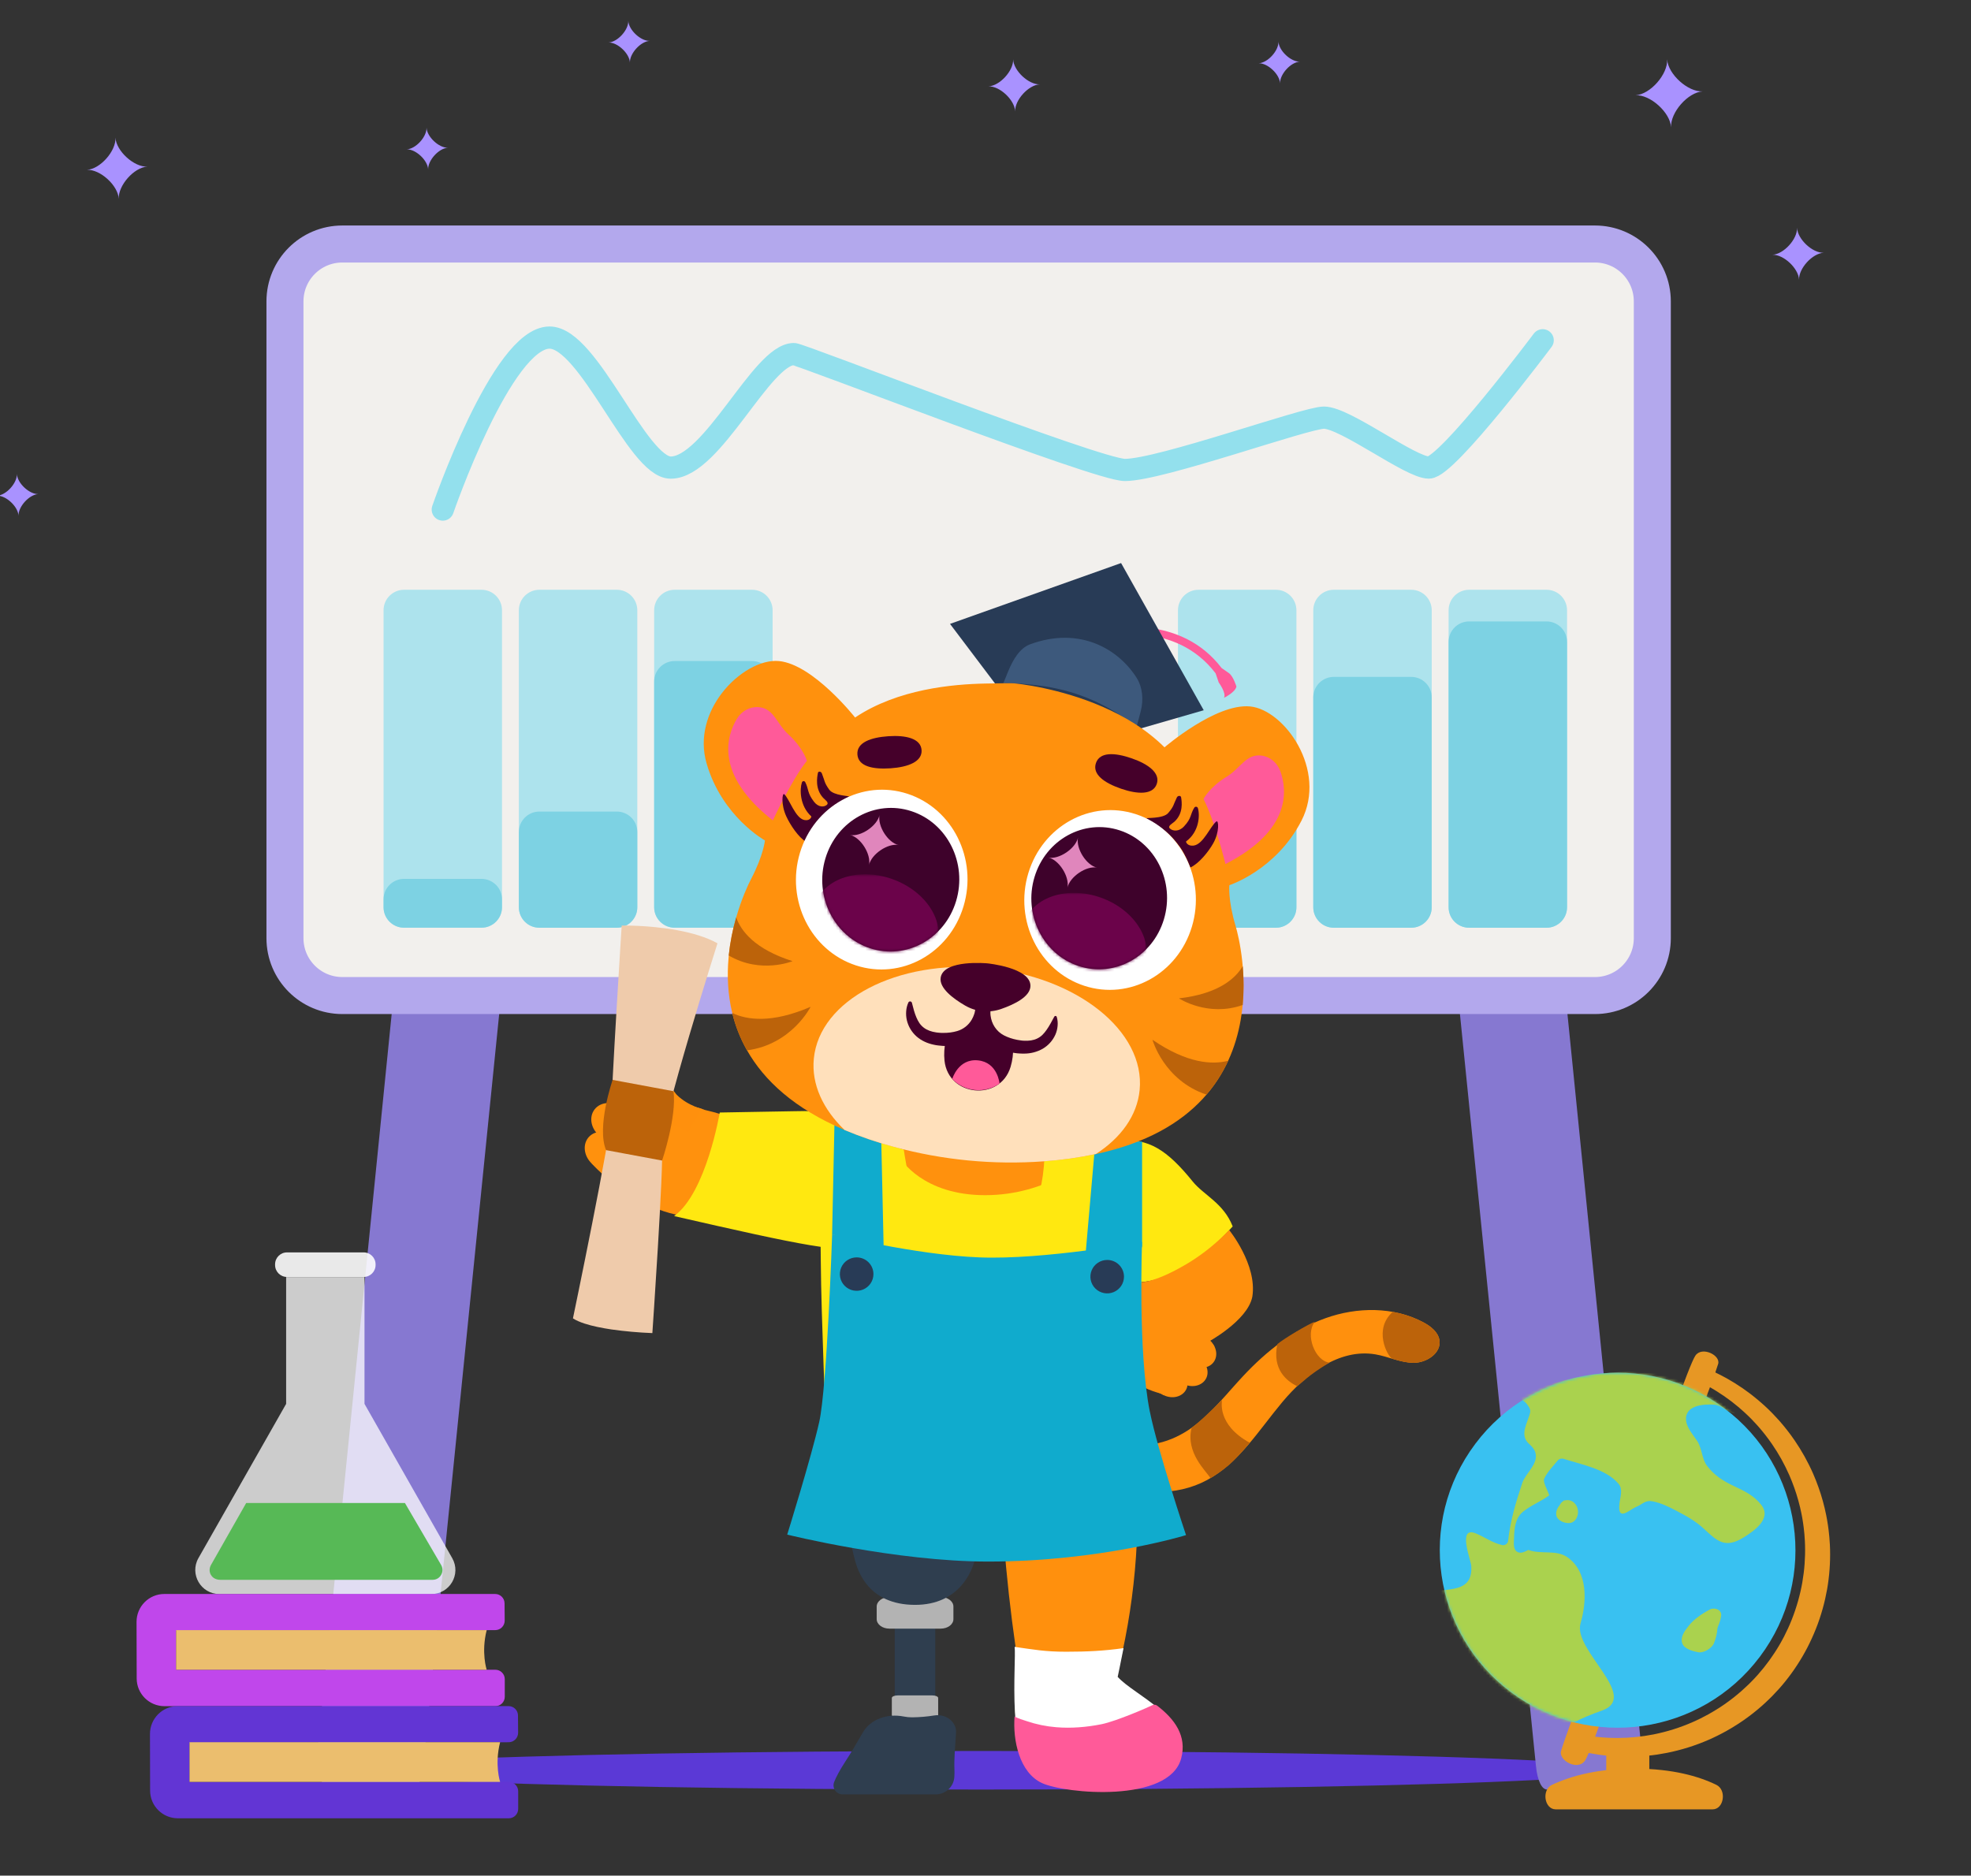
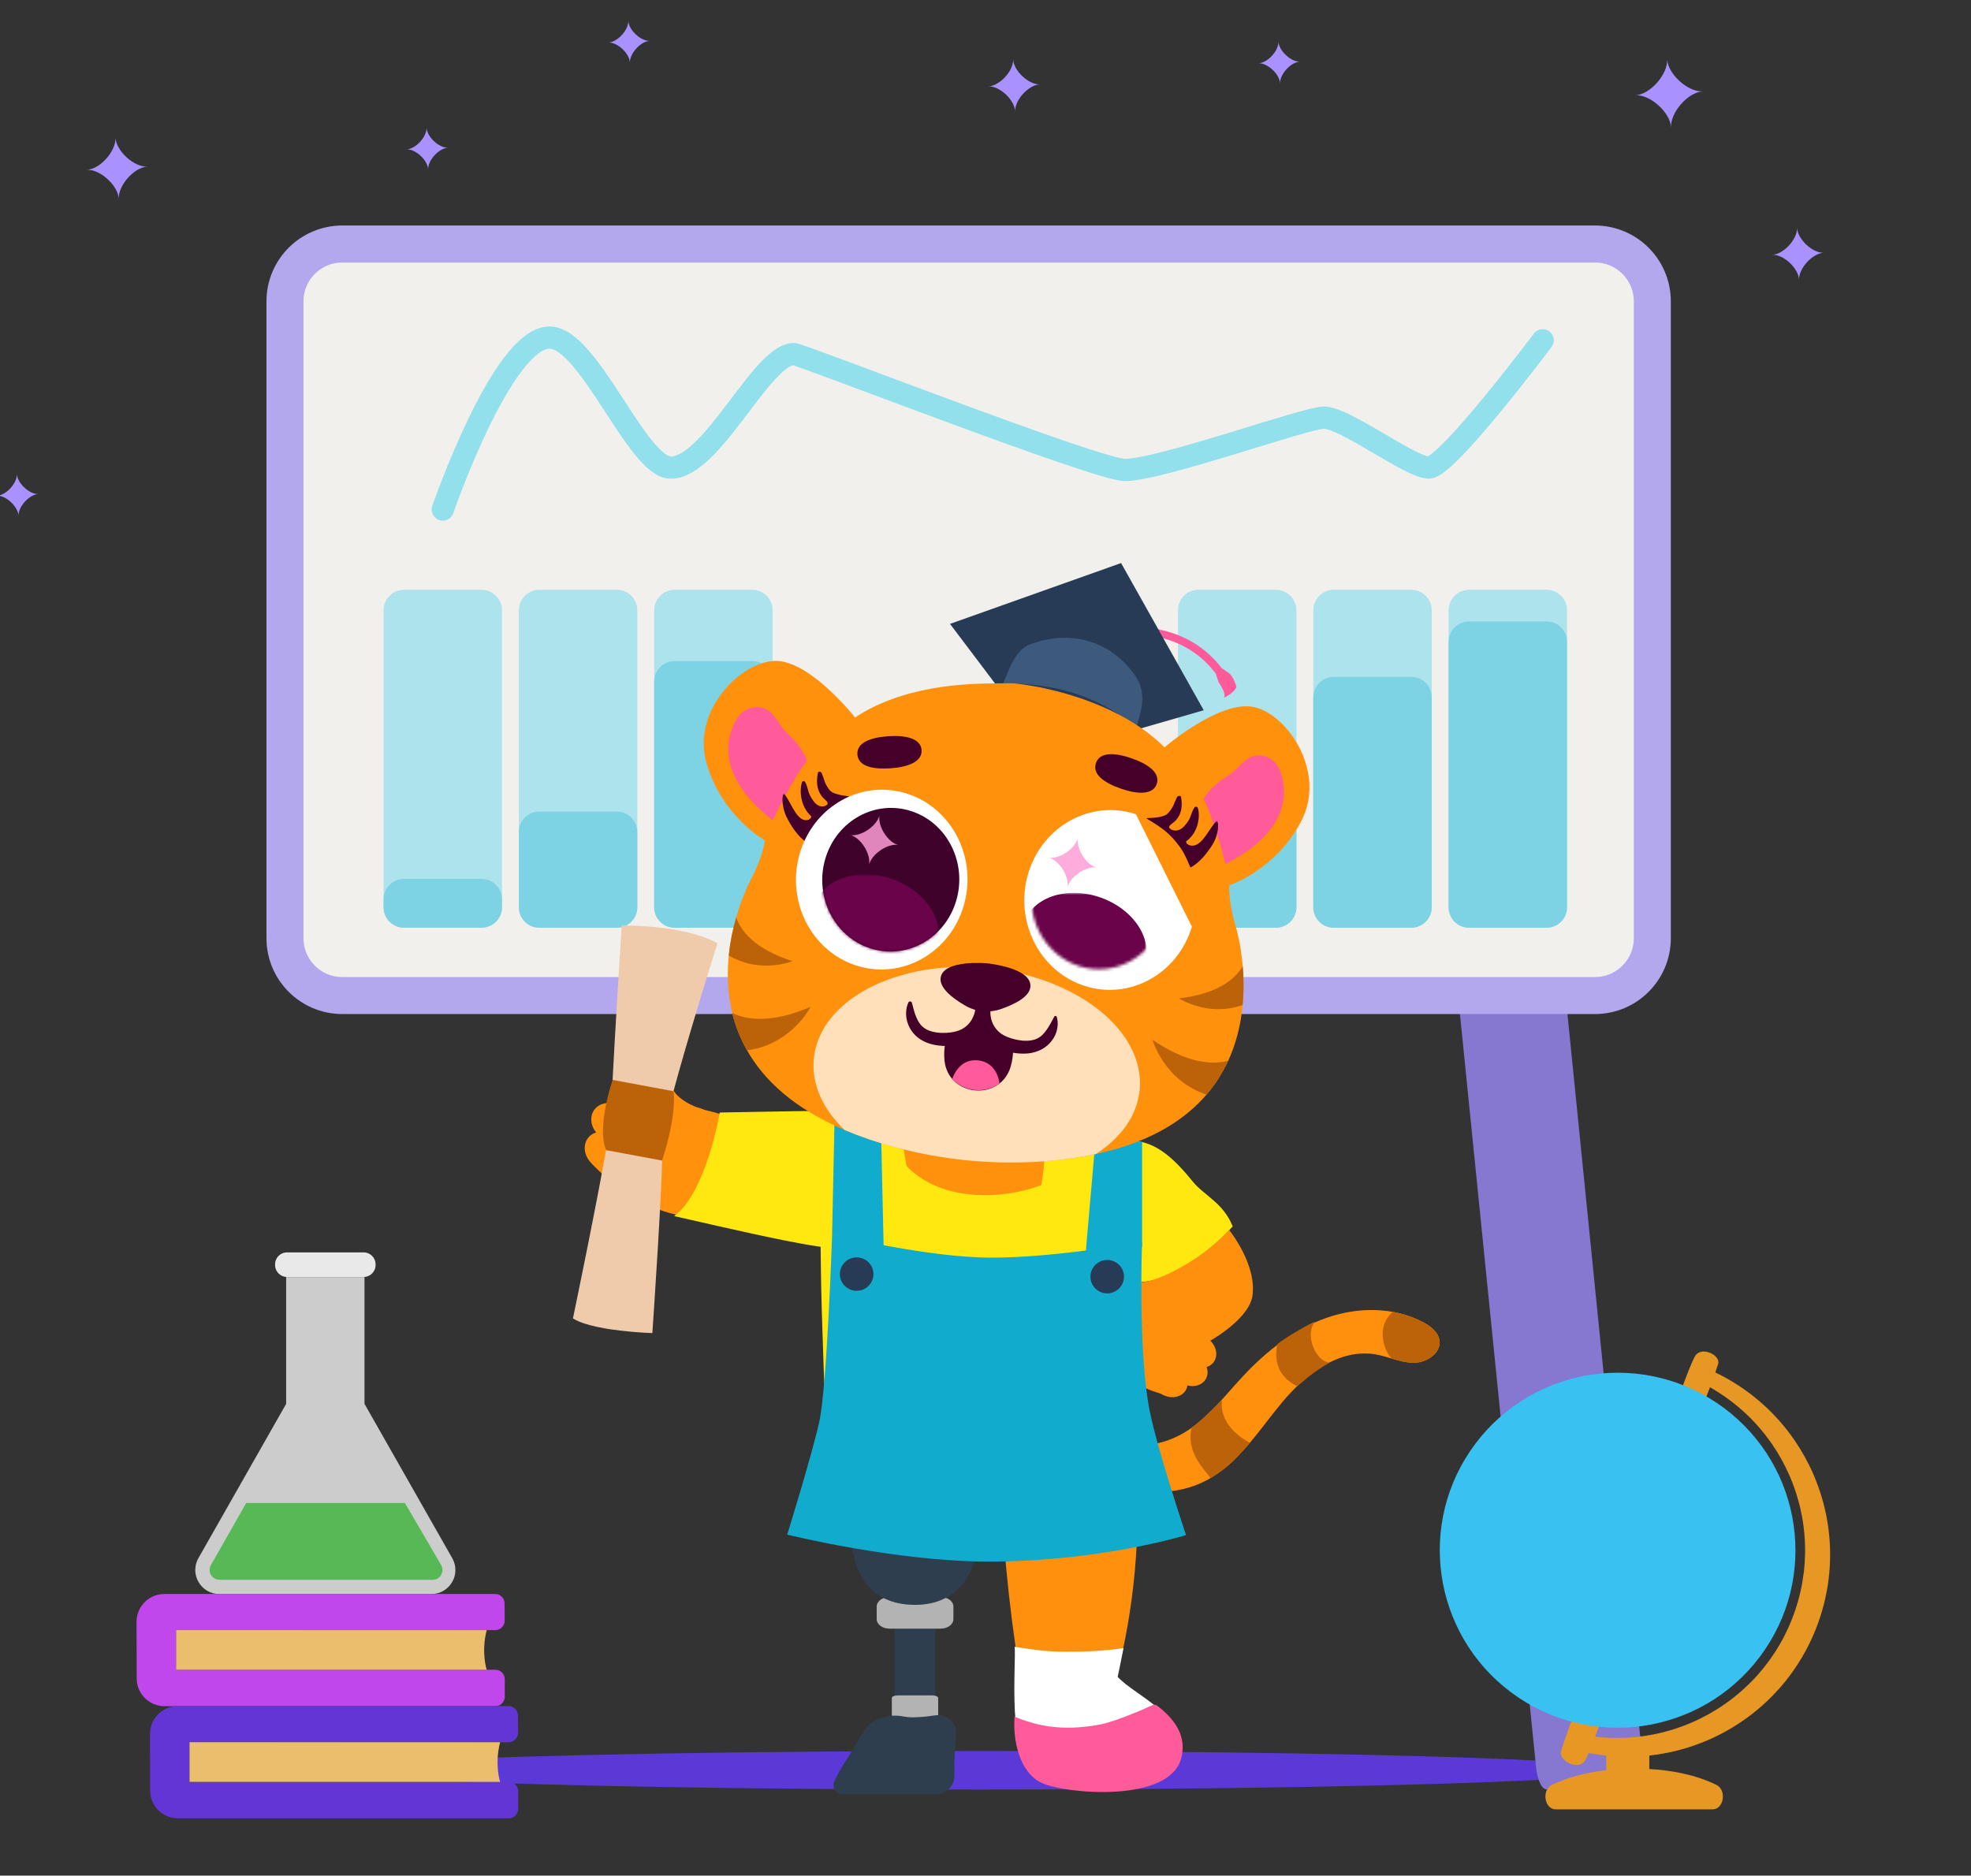
<svg xmlns="http://www.w3.org/2000/svg" width="664" height="632" viewBox="0 0 664 632" fill="none">
  <rect x="0" y="0" width="664" height="632" fill="#333333" stroke="none" />
  <g clip-path="url(#clip0_8558_52881)">
    <ellipse cx="330.5" cy="596.5" rx="216.5" ry="6.5" fill="#5B39D6" />
    <path fill-rule="evenodd" clip-rule="evenodd" d="M489.126 314.917C488.625 309.097 489.627 302.55 491.882 300.367C493.886 298.912 496.14 301.822 496.892 308.37L516.93 314.917C516.429 309.097 517.431 302.55 519.686 300.367C521.689 298.912 523.944 301.822 524.695 308.37L552.75 586.995C553 588.45 553 589.905 553 591.36C553 597.907 551.247 603 548.992 603H521.188C519.435 603 517.932 600.09 517.431 594.997L489.126 314.917Z" fill="#8678D1" />
-     <path fill-rule="evenodd" clip-rule="evenodd" d="M170.874 314.917C171.375 309.097 170.373 302.55 168.118 300.367C166.114 298.912 163.86 301.822 163.108 308.37L143.07 314.917C143.571 309.097 142.569 302.55 140.314 300.367C138.311 298.912 136.056 301.822 135.305 308.37L107.25 586.995C107 588.45 107 589.905 107 591.36C107 597.907 108.753 603 111.008 603H138.812C140.565 603 142.068 600.09 142.569 594.997L170.874 314.917Z" fill="#8678D1" />
    <path d="M537.312 82.219H115.328C104.654 82.219 96 90.872 96 101.547V316.128C96 326.803 104.654 335.456 115.328 335.456H537.312C547.987 335.456 556.64 326.803 556.64 316.128V101.547C556.64 90.872 547.987 82.219 537.312 82.219Z" fill="#F2F0ED" stroke="#B3A8ED" stroke-width="12.47" stroke-miterlimit="10" />
    <path d="M521.005 198.727H494.92C491.104 198.727 488.011 201.82 488.011 205.635V305.697C488.011 309.513 491.104 312.606 494.92 312.606H521.005C524.821 312.606 527.914 309.513 527.914 305.697V205.635C527.914 201.82 524.821 198.727 521.005 198.727Z" fill="#ADE3ED" />
    <path d="M475.417 198.727H449.332C445.516 198.727 442.423 201.82 442.423 205.635V305.697C442.423 309.513 445.516 312.606 449.332 312.606H475.417C479.233 312.606 482.326 309.513 482.326 305.697V205.635C482.326 201.82 479.233 198.727 475.417 198.727Z" fill="#ADE3ED" />
    <path d="M429.834 198.727H403.749C399.933 198.727 396.84 201.82 396.84 205.635V305.697C396.84 309.513 399.933 312.606 403.749 312.606H429.834C433.65 312.606 436.743 309.513 436.743 305.697V205.635C436.743 201.82 433.65 198.727 429.834 198.727Z" fill="#ADE3ED" />
    <path d="M521.005 209.395H494.92C491.104 209.395 488.011 212.488 488.011 216.303V305.698C488.011 309.514 491.104 312.607 494.92 312.607H521.005C524.821 312.607 527.914 309.514 527.914 305.698V216.303C527.914 212.488 524.821 209.395 521.005 209.395Z" fill="#7DD2E3" />
    <path d="M475.417 228.082H449.332C445.516 228.082 442.423 231.175 442.423 234.991V305.698C442.423 309.514 445.516 312.607 449.332 312.607H475.417C479.233 312.607 482.326 309.514 482.326 305.698V234.991C482.326 231.175 479.233 228.082 475.417 228.082Z" fill="#7DD2E3" />
    <path d="M429.834 270.783H403.749C399.933 270.783 396.84 273.876 396.84 277.692V305.699C396.84 309.514 399.933 312.607 403.749 312.607H429.834C433.65 312.607 436.743 309.514 436.743 305.699V277.692C436.743 273.876 433.65 270.783 429.834 270.783Z" fill="#7DD2E3" />
    <path d="M253.373 198.727H227.288C223.472 198.727 220.379 201.82 220.379 205.635V305.697C220.379 309.513 223.472 312.606 227.288 312.606H253.373C257.189 312.606 260.282 309.513 260.282 305.697V205.635C260.282 201.82 257.189 198.727 253.373 198.727Z" fill="#ADE3ED" />
    <path d="M207.79 198.727H181.705C177.889 198.727 174.796 201.82 174.796 205.635V305.697C174.796 309.513 177.889 312.606 181.705 312.606H207.79C211.606 312.606 214.699 309.513 214.699 305.697V205.635C214.699 201.82 211.606 198.727 207.79 198.727Z" fill="#ADE3ED" />
    <path d="M162.207 198.727H136.122C132.306 198.727 129.213 201.82 129.213 205.635V305.697C129.213 309.513 132.306 312.606 136.122 312.606H162.207C166.023 312.606 169.116 309.513 169.116 305.697V205.635C169.116 201.82 166.023 198.727 162.207 198.727Z" fill="#ADE3ED" />
    <path d="M253.373 222.74H227.288C223.472 222.74 220.379 225.833 220.379 229.649V305.681C220.379 309.497 223.472 312.59 227.288 312.59H253.373C257.189 312.59 260.282 309.497 260.282 305.681V229.649C260.282 225.833 257.189 222.74 253.373 222.74Z" fill="#7DD2E3" />
    <path d="M207.79 273.461H181.705C177.889 273.461 174.796 276.554 174.796 280.37V305.697C174.796 309.513 177.889 312.606 181.705 312.606H207.79C211.606 312.606 214.699 309.513 214.699 305.697V280.37C214.699 276.554 211.606 273.461 207.79 273.461Z" fill="#7DD2E3" />
    <path d="M162.207 296.143H136.122C132.306 296.143 129.213 299.236 129.213 303.051V305.68C129.213 309.496 132.306 312.589 136.122 312.589H162.207C166.023 312.589 169.116 309.496 169.116 305.68V303.051C169.116 299.236 166.023 296.143 162.207 296.143Z" fill="#7DD2E3" />
    <path d="M149.166 171.699C149.166 171.699 169.118 113.748 185.143 113.748C198.388 113.748 214.7 157.561 225.956 157.561C239.993 157.561 256.608 119.309 267.46 119.309C269.735 119.309 369.679 158.353 378.964 158.353C390.995 158.353 439.83 140.727 446.014 140.727C453.209 140.727 475.116 157.544 481.351 157.544C487.585 157.544 519.704 114.658 519.704 114.658" stroke="#93E0ED" stroke-width="7.482" stroke-miterlimit="10" stroke-linecap="round" />
    <path d="M479.543 445.589C469.533 440.225 457.157 440.344 446.467 444.197C435.778 448.051 426.616 455.313 418.862 463.594C413.241 469.596 408.185 476.248 401.505 481.057C394.825 485.866 385.918 488.6 378.255 485.576L377.247 486.304C374.427 489.492 372.828 493.569 372.733 497.816C382.848 503.989 396.284 504.329 406.7 498.676C417.5 492.818 424.171 481.777 432.046 472.375C439.921 462.973 451.208 454.319 463.328 456.354C467.672 457.082 471.787 459.167 476.193 459.207C480.599 459.246 485.596 455.932 484.93 451.596C484.507 448.844 482.012 446.908 479.548 445.589" fill="#FF900D" />
    <path d="M411.656 471.762C410.32 473.079 404.074 479.274 401.438 481.085C399.302 489.545 406.469 495.789 407.781 498.067C414.613 493.941 416.432 491.338 421.054 486.165C409.767 479.972 411.746 472.06 411.656 471.762Z" fill="#BC630A" />
    <path d="M442.959 445.35C440.85 446.118 432.338 451.163 430.321 452.915C428.489 461.533 433.581 465.38 436.946 467.086C438.745 465.936 440.36 463.644 447.859 459.128C443.126 458.649 439.516 449.787 442.959 445.35Z" fill="#BC630A" />
    <path d="M479.547 445.59C476.309 443.87 472.817 442.673 469.202 442.043C462.697 447.797 467.2 456.629 468.933 457.803C471.322 458.516 473.711 459.186 476.193 459.208C480.601 459.247 485.595 455.933 484.93 451.596C484.506 448.844 482.011 446.909 479.547 445.59Z" fill="#BC630A" />
    <path d="M303.636 385.672C305.461 386.881 358.646 388.022 358.646 388.022L332.639 498.289H308.072L303.636 385.672Z" fill="#FF910D" />
    <path d="M199.369 392.083C199.369 392.083 219.045 414.249 241.817 409.394C259.449 406.199 262.226 384.439 262.226 384.439C262.226 384.439 253.45 377.703 237.413 373.99C225.974 369.146 209.561 378.976 207.114 382.733C204.668 386.491 199.369 392.083 199.369 392.083Z" fill="#FF910D" />
    <path d="M210.029 376.667C213.258 378.423 217.097 377.589 218.607 374.824C220.117 372.059 218.724 368.4 215.495 366.653C212.266 364.906 208.427 365.729 206.917 368.497C205.407 371.264 206.8 374.918 210.029 376.667Z" fill="#FF910D" />
    <path d="M215.502 366.667L210.034 376.682L221.519 382.899L226.987 372.884L215.502 366.667Z" fill="#FF910D" />
    <path d="M219.571 375.016C222.567 376.978 226.291 376.611 227.889 374.195C229.487 371.778 228.352 368.227 225.355 366.263C222.357 364.299 218.635 364.665 217.037 367.084C215.439 369.503 216.574 373.051 219.571 375.016Z" fill="#FF910D" />
    <path d="M231.782 381.468L236.256 373.611C236.256 373.611 229.952 371.971 226.613 367.286C225.416 366.945 220.001 375.27 220.001 375.27L231.782 381.468Z" fill="#FF900D" />
    <path d="M202.136 382.872C205.201 385.271 209.365 385.087 211.437 382.462C213.508 379.837 212.706 375.764 209.64 373.365C206.575 370.966 202.411 371.151 200.339 373.775C198.268 376.4 199.072 380.474 202.136 382.872Z" fill="#FF910D" />
    <path d="M210.357 373.77L202.852 383.277L213.754 391.811L221.259 382.304L210.357 373.77Z" fill="#FF910D" />
    <path d="M199.372 392.08C202.144 394.701 206.226 394.898 208.492 392.519C210.758 390.14 210.341 386.093 207.568 383.473C204.796 380.853 200.712 380.655 198.448 383.034C196.185 385.413 196.597 389.46 199.372 392.08Z" fill="#FF910D" />
    <path d="M207.566 383.497L199.874 391.568L206.656 397.977L214.348 389.906L207.566 383.497Z" fill="#FF910D" />
    <path d="M364.142 498.289H304.999L303.456 390.447C303.456 390.447 310.729 402.722 331.888 402.722C353.047 402.722 366.45 390.447 366.45 390.447L364.142 498.289Z" fill="#FFE810" />
    <path d="M292.88 383.228C290.577 379.016 285.959 376.563 281.432 375.408C276.905 374.254 272.219 374.337 267.597 374.429C259.163 374.596 250.895 374.693 242.471 374.868C242.471 374.868 237.955 401.898 227.103 409.764C269.68 419.515 285.997 422.967 289.036 419.352C290.563 417.533 306.181 407.543 292.889 383.232" fill="#FFE810" />
    <path d="M336.858 492.111C337.368 516.147 339.724 540.379 343.515 564.097C344.246 568.679 345.073 573.347 347.312 577.414C349.551 581.481 353.483 584.909 358.112 585.332C362.928 585.771 367.574 582.881 370.455 579.012C373.335 575.143 374.752 570.411 375.965 565.749C382.208 541.733 384.454 516.86 382.612 492.12L336.858 492.111Z" fill="#FF900D" />
    <path d="M315.083 541.652H301.422V572.562H315.083V541.652Z" fill="#2F3E4F" />
    <path d="M300.444 572.133V577.907C300.444 578.379 301.326 578.763 302.395 578.763H314.105C315.178 578.763 316.056 578.379 316.056 577.907V572.133C316.056 571.664 315.174 571.277 314.105 571.277H302.395C301.324 571.277 300.444 571.664 300.444 572.133Z" fill="#B3B3B3" />
    <path d="M283.865 604.633H315.217C316.828 604.635 318.379 604.022 319.549 602.919C320.719 601.817 321.419 600.309 321.506 598.707V598.598C321.561 597.813 321.571 597.026 321.534 596.241C321.395 592.918 321.755 588.585 322.076 583.863C322.321 580.261 318.753 577.423 314.779 578.029C312.3 578.425 309.795 578.637 307.285 578.663C306.331 578.664 305.378 578.571 304.442 578.387C298.914 577.289 293.228 579.306 290.649 583.819C288.738 587.161 286.622 590.741 284.777 593.561C282.831 596.561 281.692 598.758 281.031 600.419C281.031 600.443 281.013 600.467 281.002 600.492C280.823 600.952 280.759 601.45 280.816 601.94C280.874 602.431 281.05 602.9 281.331 603.308C281.612 603.715 281.988 604.048 282.428 604.278C282.867 604.508 283.356 604.627 283.852 604.626" fill="#2F3E4F" />
    <path d="M295.343 541.347V545.574C295.343 547.349 297.265 548.776 299.627 548.776H316.905C319.29 548.776 321.19 547.349 321.19 545.574V541.347C321.19 539.571 319.29 538.127 316.905 538.127H299.627C297.265 538.127 295.343 539.571 295.343 541.347Z" fill="#B3B3B3" />
    <path d="M283.493 498.217C283.493 498.217 285.036 514.137 287.765 524.729C287.842 525.095 287.939 525.455 288.038 525.797C288.953 529.142 292.433 540.721 308.203 540.769C323.305 540.807 327.453 529.138 328.367 525.797C328.467 525.455 328.564 525.095 328.641 524.729C331.372 514.137 332.912 498.217 332.912 498.217H283.493Z" fill="#2F3E4F" />
    <path d="M326.034 499.741C328.899 463.968 324.127 434.844 318.761 426.439C308.699 417.853 304.487 387.648 304.485 387.411L275.116 376.029C276.855 398.558 276.088 417.408 276.855 441.883C277.631 466.612 278.504 493.183 280.053 499.748C282.698 501.01 325.897 501.622 326.043 499.748" fill="#FFE810" />
    <path d="M410.568 229.961L409.515 226.874C402.77 218.047 393.705 214.704 385.213 213.888L387.02 211.537C395.724 212.634 404.791 216.26 411.54 225.094L414.022 226.832C415.485 227.859 416.535 231.348 416.535 231.348C416.076 233.357 412.334 235.132 412.334 235.132C413.246 233.616 410.57 229.961 410.57 229.961" fill="#FF5A99" />
    <path d="M320.045 210.221L377.676 189.723L405.518 239.32L353.39 254.38L320.045 210.221Z" fill="#283B56" />
    <path d="M339.589 226.338L338.018 230.192C338.018 230.192 341.985 230.023 349.082 230.868C357.422 231.862 369.901 234.557 382.887 244.98L384.272 239.752C385.321 235.801 384.895 231.59 383.004 228.548C376.943 218.799 363.829 210.887 347.003 217.114C343.497 218.411 341.207 222.381 339.589 226.331" fill="#3D597C" />
    <path d="M219.762 449.194C215.156 449.016 210.563 448.607 205.998 447.967C202.782 447.482 199.527 446.846 196.86 445.964C195.346 445.461 194.028 444.897 193.019 444.234C193.019 444.234 206.022 381.807 205.941 375.159C205.859 368.511 209.439 311.86 209.439 311.86C213.206 311.846 216.972 312.028 220.721 312.404C223.088 312.646 225.674 312.982 228.259 313.46C233.048 314.349 237.915 315.727 241.704 317.849C241.704 317.849 222.407 378.734 223.018 386.045C223.628 393.355 219.769 449.196 219.769 449.196" fill="#EFCBAB" />
    <path d="M206.382 363.875C206.382 363.875 200.896 379.753 204.178 387.545L223.051 391.056C223.051 391.056 228.013 376.435 226.9 367.689L206.382 363.875Z" fill="#BC630A" />
    <path d="M372.784 564.426C377.038 571.082 397.095 577.741 393.447 592.265C389.659 607.358 358.806 603.157 351.513 599.525C338.988 593.29 342.397 565.032 342.397 565.032L372.784 564.426Z" fill="#FFA52E" />
    <path d="M376.533 565.031C376.634 564.68 377.445 560.642 378.499 555.348C371.995 556.27 366.266 556.56 359.165 556.56C352.063 556.56 348.325 555.844 341.806 554.916C342.487 559.632 338.749 593.786 349.707 598.845C357.571 602.475 393.092 607.358 397.178 592.261C400.942 578.355 382.245 571.411 376.533 565.027" fill="white" />
    <path d="M389.786 574.703C389.552 574.531 389.272 574.429 388.981 574.411C388.689 574.393 388.399 574.459 388.144 574.6C387.351 575.039 376.196 579.96 371.057 580.987C366.078 581.981 360.907 582.413 355.827 581.996C352.44 581.724 349.099 581.035 345.882 579.946C344.716 579.54 342.931 579.088 341.798 578.344C341.15 586.388 343.429 597.304 351.026 600.811C358.89 604.443 393.824 607.639 397.911 592.544C399.982 584.893 395.618 579.156 389.786 574.703Z" fill="#FF5A99" />
    <path d="M401.802 398.112C393.087 387.341 386.885 383.509 377.222 384.345C367.339 385.201 355.182 388.502 351.876 389.7C351.126 408.041 344.14 414.761 339.718 422.429C329.071 428.487 332.172 514.167 332.026 517.09C347.99 518.15 367.339 514.676 387.348 510.333C387.348 510.333 382.589 474.595 380.407 453.609C379.823 447.986 385.739 438.205 384.564 431.994C391.939 431.423 399.23 427.165 404.942 422.928C408.769 420.099 412.031 416.901 415.275 413.245C412.211 405.388 405.513 402.71 401.793 398.101" fill="#FFE810" />
    <path d="M384.902 432.002C384.902 432.002 389.751 432.002 400.703 425.345C405.607 422.297 410.1 418.637 414.073 414.453C414.073 414.453 423.596 426.124 421.895 436.907C420.341 445.126 406.466 452.489 406.466 452.489L398.08 460.221C398.08 460.221 398.757 466.366 391.12 469.581C374.953 465.367 373.884 453.121 375.841 444.562C377.666 436.047 384.902 432 384.902 432" fill="#FF900D" />
    <path d="M396.527 460.951C393.574 459.513 390.173 460.398 388.93 462.926C387.687 465.454 389.076 468.672 392.031 470.109C394.987 471.547 398.388 470.662 399.629 468.134C400.869 465.606 399.483 462.388 396.527 460.951Z" fill="#FF900D" />
    <path d="M386 455.805L381.503 464.971L392.014 470.085L396.512 460.919L386 455.805Z" fill="#FF900D" />
    <path d="M403.258 457.202C400.305 455.765 396.904 456.651 395.661 459.177C394.418 461.704 395.806 464.925 398.762 466.363C401.717 467.8 405.118 466.914 406.359 464.388C407.6 461.862 406.214 458.64 403.258 457.202Z" fill="#FF900D" />
    <path d="M392.722 452.059L388.225 461.225L398.736 466.339L403.233 457.173L392.722 452.059Z" fill="#FF900D" />
    <path d="M407.33 451.443C404.776 449.38 401.262 449.481 399.479 451.663C397.696 453.844 398.32 457.296 400.874 459.359C403.429 461.422 406.942 461.321 408.725 459.14C410.508 456.958 409.882 453.506 407.33 451.443Z" fill="#FF900D" />
    <path d="M398.227 444.062L391.771 451.982L400.856 459.323L407.311 451.402L398.227 444.062Z" fill="#FF900D" />
    <path d="M407.866 451.928C407.866 451.928 404.22 453.528 402.387 454.3C401.139 454.807 399.855 455.218 398.545 455.531C398.545 455.531 402.913 455.057 404.95 454.952C406.986 454.847 409.155 453.73 409.155 453.73L407.866 451.928Z" fill="#FF900D" />
    <path d="M297.727 421.947L280.321 415.881L281.192 375.156L296.856 382.954L297.727 421.947Z" fill="#10ABCD" />
    <path d="M383.015 424.547L365.612 423.68L369.092 383.822L384.757 384.689V419.958L383.015 424.547Z" fill="#10ABCD" />
    <path d="M387.36 475.67C383.305 455.479 384.751 418.482 384.751 418.482C384.751 418.482 351.69 424.548 329.927 423.681C308.165 422.814 280.336 415.881 280.336 415.881C280.336 415.881 278.615 467.394 275.986 479.136C273.356 490.877 265.201 517.091 265.201 517.091C265.201 517.091 301.707 526.179 332.889 526.179C370.779 526.179 399.555 517.262 399.555 517.262C399.555 517.262 389.983 488.667 387.371 475.67" fill="#10ABCD" />
    <path d="M378.655 430.178C378.656 431.293 378.324 432.382 377.703 433.309C377.081 434.236 376.198 434.958 375.164 435.385C374.13 435.812 372.992 435.924 371.894 435.706C370.797 435.489 369.788 434.952 368.997 434.164C368.206 433.376 367.667 432.372 367.448 431.279C367.23 430.186 367.342 429.053 367.771 428.024C368.199 426.994 368.925 426.114 369.856 425.495C370.786 424.877 371.881 424.546 373 424.547C374.5 424.547 375.938 425.14 376.999 426.196C378.06 427.252 378.655 428.685 378.655 430.178Z" fill="#283B56" />
    <path d="M294.248 429.313C294.248 430.427 293.916 431.516 293.295 432.442C292.673 433.368 291.79 434.09 290.756 434.516C289.723 434.942 288.586 435.054 287.489 434.837C286.392 434.619 285.384 434.083 284.593 433.295C283.802 432.508 283.263 431.504 283.045 430.412C282.827 429.319 282.939 428.187 283.367 427.158C283.795 426.129 284.52 425.25 285.45 424.631C286.38 424.012 287.474 423.682 288.592 423.682C290.092 423.682 291.531 424.275 292.591 425.331C293.652 426.387 294.248 427.82 294.248 429.313Z" fill="#283B56" />
    <path d="M438.45 276.528C429.904 293.183 414.148 298.277 414.148 298.277C414.148 298.277 413.636 303.184 416.217 311.873C417.392 315.843 420.506 329.106 417.963 343.707C414.851 361.616 403.249 381.557 369.174 388.867C363.424 390.075 357.598 390.887 351.736 391.297C334.682 392.558 317.537 390.906 301.042 386.411C295.423 384.902 289.912 383.015 284.55 380.762C267.517 373.52 257.374 363.99 251.669 353.923C249.426 349.975 247.749 345.733 246.686 341.321C245.143 334.974 244.923 328.693 245.43 322.908C245.454 322.59 245.485 322.269 245.516 321.951C245.969 317.603 246.807 313.304 248.022 309.103C249.82 302.833 251.989 298.163 253.051 296.142C257.239 288.109 257.693 283.193 257.693 283.193C257.693 283.193 243.21 275.187 238.029 257.208C235.483 248.376 238.324 239.848 243.248 233.481C248.597 226.546 256.415 222.165 262.423 222.745C273.977 223.86 288.067 241.77 288.067 241.77C302.427 232.16 320.938 230.527 332.049 230.323C337.339 230.222 340.773 230.176 341.615 230.257L341.795 230.275C341.795 230.275 345.763 230.621 351.714 231.896C362.586 234.232 380.095 239.672 392.306 251.815C392.306 251.815 409.583 236.924 421.137 238.037C432.69 239.15 447.215 259.438 438.452 276.521" fill="#FF910D" />
    <path d="M383.928 367.283C383.086 375.941 377.613 383.418 369.178 388.859C363.426 390.073 357.598 390.892 351.733 391.308C334.679 392.568 317.535 390.915 301.04 386.421C295.42 384.912 289.91 383.024 284.547 380.772C277.274 373.81 273.32 365.396 274.164 356.718C276.086 336.937 302.217 323.271 332.534 326.192C362.85 329.113 385.847 347.502 383.928 367.283Z" fill="#FFE0BB" />
    <path d="M267.01 323.862C267.01 323.862 256.246 328.293 245.501 321.957C245.954 317.609 246.793 313.31 248.007 309.109C249.589 313.611 254.163 319.793 267.01 323.869" fill="#BC630A" />
    <path d="M273.077 339.25C273.077 339.25 266.732 351.944 251.656 353.924C249.413 349.975 247.736 345.733 246.673 341.322C251.605 343.681 259.968 344.912 273.077 339.25Z" fill="#BC630A" />
    <path d="M397.166 336.402C397.166 336.402 406.888 342.806 418.644 338.636C419.036 334.282 419.04 329.903 418.658 325.549C416.233 329.664 410.558 334.859 397.166 336.406" fill="#BC630A" />
    <path d="M388.246 350.348C388.246 350.348 392.03 364.016 406.443 368.838C409.405 365.392 411.868 361.551 413.762 357.425C408.473 358.799 400.022 358.413 388.246 350.352" fill="#BC630A" />
    <path d="M260.358 276.45C260.358 276.45 266.555 262.997 271.832 256.349C271.832 256.349 270.628 252.058 265.592 247.46C261.565 243.784 260.708 238.625 255.498 238.267C252.562 238.067 249.794 239.645 248.273 242.156C244.777 247.921 240.642 260.999 260.358 276.45Z" fill="#FF5A99" />
    <path d="M412.83 291.141C412.83 291.141 409.336 276.752 405.439 269.223C405.439 269.223 407.447 265.241 413.273 261.69C417.934 258.85 419.768 253.95 424.954 254.595C427.877 254.959 430.288 257.038 431.297 259.79C433.618 266.117 435.159 279.742 412.834 291.141" fill="#FF5A99" />
    <path d="M347.14 332.248C347.244 326.017 332.624 324.608 332.624 324.608C332.624 324.608 318.007 323.201 316.91 329.335C316.279 332.847 321 336.426 325.137 338.829C326.949 339.882 328.969 340.532 331.058 340.733C333.146 340.934 335.254 340.682 337.235 339.995C341.76 338.426 347.081 335.825 347.14 332.248Z" fill="#45002A" />
    <path d="M334.067 334.545C333.924 336.353 333.761 338.16 333.591 339.964L333.556 340.302L333.505 340.701C333.463 340.975 333.439 341.252 333.38 341.522L333.206 342.334L332.985 343.133C332.647 344.189 332.18 345.199 331.594 346.142C330.416 348.046 328.767 349.618 326.805 350.707C325.83 351.234 324.794 351.641 323.719 351.918C322.708 352.177 321.675 352.345 320.634 352.419C319.623 352.489 318.608 352.489 317.597 352.419C317.096 352.39 316.603 352.337 316.109 352.28C315.615 352.223 315.091 352.146 314.579 352.023C312.547 351.604 310.464 350.726 308.789 349.252C307.15 347.805 306.001 345.888 305.501 343.765C305.273 342.767 305.198 341.741 305.28 340.721C305.352 339.714 305.6 338.727 306.012 337.804C306.067 337.683 306.158 337.583 306.272 337.516C306.387 337.449 306.52 337.419 306.652 337.431C306.785 337.443 306.91 337.496 307.011 337.582C307.112 337.668 307.184 337.783 307.216 337.912L307.233 337.984C307.661 339.705 308.091 341.36 308.703 342.786C308.988 343.482 309.342 344.147 309.761 344.772C310.173 345.359 310.675 345.878 311.249 346.309C312.384 347.164 313.81 347.645 315.346 347.873C315.725 347.946 316.129 347.955 316.519 348.001C316.909 348.047 317.348 348.045 317.757 348.045C318.568 348.052 319.378 348.004 320.182 347.9C320.956 347.799 321.721 347.638 322.47 347.419C324.531 346.808 326.28 345.436 327.358 343.583C327.714 342.972 328.001 342.324 328.216 341.651L328.361 341.14L328.467 340.622C328.507 340.451 328.515 340.273 328.542 340.098L328.577 339.823L328.61 339.485C328.789 337.681 328.976 335.877 329.185 334.075C329.263 333.443 329.585 332.866 330.084 332.467C330.582 332.069 331.218 331.88 331.854 331.941C332.491 332.002 333.078 332.309 333.491 332.795C333.903 333.282 334.109 333.91 334.063 334.545" fill="#45002A" />
    <path d="M334.17 334.555C334.044 336.365 333.892 338.172 333.729 339.978L333.696 340.316L333.681 340.592C333.681 340.768 333.648 340.944 333.656 341.119V341.646L333.703 342.17C333.787 342.867 333.946 343.553 334.177 344.216C334.652 345.535 335.442 346.72 336.478 347.67C337.004 348.141 337.587 348.545 338.212 348.873C338.902 349.229 339.619 349.531 340.357 349.777C341.12 350.034 341.901 350.238 342.693 350.385C343.092 350.464 343.502 350.523 343.912 350.58C344.322 350.637 344.699 350.679 345.082 350.681C346.625 350.754 348.111 350.565 349.387 349.95C350.035 349.641 350.63 349.232 351.15 348.739C351.682 348.209 352.163 347.629 352.585 347.007C353.486 345.735 354.28 344.227 355.161 342.59L355.183 342.55C355.224 342.473 355.287 342.41 355.364 342.369C355.44 342.328 355.528 342.31 355.615 342.318C355.701 342.327 355.784 342.36 355.852 342.415C355.919 342.47 355.969 342.544 355.994 342.627C356.286 343.597 356.388 344.614 356.294 345.623C356.212 346.645 355.964 347.647 355.56 348.59C354.673 350.592 353.177 352.267 351.284 353.379C349.384 354.454 347.235 355.018 345.049 355.016C344.52 355.04 344.011 354.994 343.493 354.979C342.975 354.963 342.501 354.899 342.003 354.831C340.994 354.706 339.996 354.51 339.014 354.245C338.005 353.974 337.022 353.612 336.079 353.163C335.073 352.684 334.129 352.083 333.271 351.375C331.55 349.927 330.232 348.063 329.445 345.961C329.049 344.92 328.787 343.834 328.664 342.728L328.594 341.896V341.064C328.594 340.786 328.618 340.509 328.631 340.232L328.66 339.831L328.693 339.491C328.882 337.689 329.081 335.885 329.306 334.085C329.383 333.453 329.705 332.876 330.204 332.477C330.703 332.078 331.338 331.889 331.975 331.951C332.611 332.012 333.198 332.319 333.611 332.805C334.024 333.292 334.229 333.92 334.183 334.555" fill="#45002A" />
    <path d="M330.755 344.17C333.647 351.827 341.3 352.903 341.3 352.903C341.376 355.128 341.089 357.352 340.451 359.487C336.925 371.228 319.462 369.567 318.19 357.375C317.964 355.147 318.103 352.898 318.602 350.714C318.602 350.714 326.317 351.116 330.634 344.152" fill="#45002A" />
    <path d="M329.446 357.292C322.774 356.649 320.795 363.571 320.795 363.571C322.827 365.683 325.552 367 328.475 367.281C331.399 367.563 334.327 366.792 336.728 365.107C336.728 365.107 336.117 357.937 329.455 357.294" fill="#FF5A99" />
    <path d="M386.237 275.766C391.828 279.172 394.191 280.873 397.512 285.41C399.313 287.865 401.015 292.305 401.015 292.305C403.92 290.988 407.137 286.966 408.705 284.185C410.889 280.316 410.556 276.203 409.771 276.8C407.761 278.336 405.39 284.558 402.057 284.933C399.963 285.17 399.441 283.627 399.591 283.516C404.065 280.206 404.248 274.614 403.558 272.323C403.523 272.198 403.452 272.086 403.354 272C403.256 271.914 403.136 271.859 403.007 271.84C402.878 271.821 402.746 271.84 402.628 271.894C402.509 271.948 402.409 272.035 402.339 272.145C400.893 274.458 401.526 275.656 398.833 278.509C397.122 280.329 395.046 280.068 394.114 279.168C393.232 278.319 394.995 277.467 395.61 276.905C398.742 274.074 398.127 270.13 397.903 268.68C397.795 267.977 396.787 268.052 396.472 268.69C395.207 271.254 395.551 271.629 393.528 273.975C391.819 275.95 385.78 275.492 386.223 275.762" fill="#45002A" />
    <path d="M286.023 268.406C280.7 271.362 278.441 272.872 275.164 277.127C273.4 279.432 271.613 283.711 271.613 283.711C268.99 282.175 266.198 277.928 264.875 275.051C263.033 271.035 263.526 266.97 264.214 267.624C266.001 269.301 267.91 275.679 270.967 276.307C272.889 276.704 273.442 275.209 273.31 275.086C269.325 271.45 269.411 265.869 270.147 263.65C270.181 263.531 270.251 263.425 270.347 263.347C270.444 263.269 270.562 263.222 270.686 263.213C270.809 263.204 270.933 263.233 271.04 263.296C271.146 263.36 271.231 263.454 271.282 263.566C272.514 265.981 271.875 267.113 274.234 270.166C275.732 272.106 277.663 272.007 278.565 271.18C279.413 270.403 277.835 269.424 277.284 268.814C274.518 265.759 275.267 261.885 275.541 260.459C275.673 259.767 276.601 259.921 276.863 260.579C277.914 263.226 277.579 263.573 279.345 266.066C280.832 268.169 286.435 268.171 286.012 268.406" fill="#45002A" />
    <path d="M369.212 257.1C367.89 260.908 372.011 263.803 377.665 265.756C383.318 267.709 388.405 267.843 389.686 264.174C390.966 260.504 386.886 257.471 381.233 255.518C375.58 253.565 370.539 253.295 369.212 257.1Z" fill="#45002A" />
-     <path d="M401.531 312.254C396.73 328.22 380.5 337.137 365.279 332.166C350.058 327.195 341.612 310.219 346.414 294.255C351.217 278.291 367.445 269.372 382.664 274.343C397.883 279.314 406.331 296.29 401.531 312.254Z" fill="white" />
-     <path d="M392.102 309.772C388.305 322.4 375.466 329.451 363.428 325.521C351.389 321.59 344.709 308.165 348.506 295.535C352.304 282.904 365.14 275.853 377.179 279.784C389.217 283.714 395.898 297.141 392.102 309.772Z" fill="#3E022B" />
+     <path d="M401.531 312.254C396.73 328.22 380.5 337.137 365.279 332.166C350.058 327.195 341.612 310.219 346.414 294.255C351.217 278.291 367.445 269.372 382.664 274.343Z" fill="white" />
    <mask id="mask0_8558_52881" style="mask-type:luminance" maskUnits="userSpaceOnUse" x="347" y="278" width="47" height="49">
      <path d="M348.505 295.534C344.708 308.164 351.388 321.589 363.427 325.52C375.465 329.451 388.304 322.399 392.101 309.769C395.899 297.138 389.216 283.716 377.178 279.783C374.986 279.061 372.692 278.69 370.383 278.686C360.641 278.686 351.589 285.27 348.505 295.525" fill="white" />
    </mask>
    <g mask="url(#mask0_8558_52881)">
      <path d="M349.188 283.306L348.954 283.199L349.944 280.951L350.175 281.057L349.188 283.306Z" fill="#320C29" />
      <mask id="mask1_8558_52881" style="mask-type:luminance" maskUnits="userSpaceOnUse" x="344" y="300" width="43" height="35">
        <path d="M386.28 300.846H344.354V334.907H386.28V300.846Z" fill="white" />
      </mask>
      <g mask="url(#mask1_8558_52881)">
        <path d="M344.867 311.385C342.334 320.078 349.438 330.04 360.736 333.617C372.034 337.195 383.239 333.06 385.772 324.369C388.304 315.678 381.2 305.714 369.902 302.137C358.605 298.56 347.399 302.692 344.867 311.385Z" fill="#6B034A" />
      </g>
    </g>
    <g opacity="0.85">
      <mask id="mask2_8558_52881" style="mask-type:luminance" maskUnits="userSpaceOnUse" x="353" y="282" width="17" height="18">
        <path d="M369.604 282.205H353.164V299.117H369.604V282.205Z" fill="white" />
      </mask>
      <g mask="url(#mask2_8558_52881)">
        <path d="M369.604 292.364C366.009 291.618 360.38 295.417 359.602 299.117C360.38 295.417 356.759 289.702 353.164 288.958C356.759 289.702 362.388 285.905 363.168 282.205C362.388 285.905 366.009 291.618 369.604 292.364Z" fill="#FD9DD6" />
      </g>
    </g>
    <path d="M324.598 305.383C319.798 321.349 303.567 330.266 288.346 325.295C273.125 320.324 264.682 303.348 269.482 287.384C274.282 271.42 290.513 262.501 305.732 267.472C320.951 272.443 329.399 289.419 324.598 305.383Z" fill="white" />
    <path d="M322.096 303.614C318.261 316.369 305.297 323.491 293.14 319.521C280.982 315.551 274.236 301.992 278.071 289.234C281.906 276.477 294.87 269.359 307.027 273.327C319.185 277.295 325.931 290.856 322.096 303.614Z" fill="#3E022B" />
    <mask id="mask3_8558_52881" style="mask-type:luminance" maskUnits="userSpaceOnUse" x="276" y="272" width="48" height="49">
      <path d="M278.07 289.237C274.235 301.99 280.981 315.549 293.139 319.523C305.296 323.498 318.265 316.372 322.095 303.616C325.926 290.861 319.184 277.304 307.026 273.33C304.812 272.603 302.495 272.233 300.163 272.232C290.326 272.232 281.184 278.876 278.07 289.237Z" fill="white" />
    </mask>
    <g mask="url(#mask3_8558_52881)">
      <path d="M278.756 276.887L278.522 276.779L279.521 274.508L279.755 274.615L278.756 276.887Z" fill="#320C29" />
      <mask id="mask4_8558_52881" style="mask-type:luminance" maskUnits="userSpaceOnUse" x="273" y="294" width="44" height="35">
        <path d="M316.222 294.6H273.88V328.997H316.222V294.6Z" fill="white" />
      </mask>
      <g mask="url(#mask4_8558_52881)">
        <path d="M274.397 305.242C271.84 314.02 279.012 324.072 290.42 327.693C301.829 331.314 313.146 327.131 315.703 318.353C318.26 309.574 311.074 299.522 299.68 295.901C288.285 292.28 276.954 296.463 274.397 305.242Z" fill="#6B034A" />
      </g>
    </g>
    <g opacity="0.85">
      <mask id="mask5_8558_52881" style="mask-type:luminance" maskUnits="userSpaceOnUse" x="286" y="274" width="17" height="18">
        <path d="M302.755 274.59H286.312V291.5H302.755V274.59Z" fill="white" />
      </mask>
      <g mask="url(#mask5_8558_52881)">
        <path d="M302.755 284.749C299.158 284.003 293.531 287.802 292.75 291.5C293.531 287.802 289.909 282.087 286.312 281.341C289.909 282.087 295.536 278.288 296.317 274.59C295.536 278.288 299.158 284.003 302.755 284.749Z" fill="#FD9DD6" />
      </g>
    </g>
    <path d="M288.846 254.219C289.126 258.24 294.06 259.291 300.031 258.881C306.002 258.471 310.734 256.607 310.465 252.736C310.196 248.864 305.25 247.664 299.28 248.074C293.309 248.485 288.568 250.205 288.846 254.219Z" fill="#45002A" />
    <path d="M555.628 587.305H541.122V607.784H555.628V587.305Z" fill="#E79724" />
    <path d="M576.944 609.672C580.771 609.672 581.774 603.143 578.212 601.412C572.095 598.437 563.426 596.049 551.315 595.947C538.766 595.841 529.529 598.275 522.863 601.396C519.266 603.08 520.254 609.672 524.103 609.672H576.944Z" fill="#E79724" />
    <path d="M567.34 490.025C567.34 490.025 577.081 465.446 578.812 459.603C579.756 456.694 573.313 453.468 571.111 456.842C568.909 460.216 559.63 487.405 559.63 487.405L567.34 490.025Z" fill="#E79724" />
    <path d="M538.49 555.867C538.49 555.867 527.837 583.379 525.929 589.928C524.885 593.187 531.652 596.902 534.03 593.137C536.408 589.372 546.603 558.913 546.603 558.913L538.49 555.867Z" fill="#E79724" />
    <path d="M616.52 522.097C616.504 521.536 616.483 520.982 616.454 520.43C616.369 518.772 616.224 517.122 616.02 515.479C615.953 514.932 615.876 514.387 615.794 513.843C615.631 512.752 615.446 511.676 615.231 510.599C614.59 507.38 613.715 504.213 612.613 501.121C612.066 499.578 611.466 498.057 610.812 496.557C610.372 495.557 609.913 494.578 609.421 493.595C608.928 492.612 608.429 491.657 607.9 490.704C606.87 488.862 605.757 487.067 604.56 485.32C602.972 483.007 601.246 480.792 599.39 478.687C598.66 477.865 597.914 477.065 597.146 476.275C596.799 475.917 596.438 475.563 596.08 475.209C595.652 474.795 595.21 474.368 594.772 473.962C594.598 473.788 594.403 473.627 594.221 473.456C593.587 472.88 592.947 472.314 592.291 471.765C592.283 471.756 592.273 471.748 592.262 471.742C591.566 471.15 590.848 470.582 590.129 470.021C589.981 469.905 589.837 469.789 589.682 469.674C587.991 468.382 586.227 467.167 584.39 466.027C583.822 465.67 583.248 465.333 582.651 464.986C582.227 464.737 581.804 464.499 581.374 464.261C578.621 462.746 575.767 461.421 572.831 460.297V465.737C573.724 466.175 574.602 466.631 575.463 467.106C575.863 467.323 576.256 467.55 576.65 467.771C577.195 468.092 577.73 468.415 578.257 468.742C579.959 469.801 581.597 470.929 583.169 472.124C583.308 472.23 583.442 472.336 583.58 472.442C584.248 472.963 584.912 473.498 585.561 474.043C585.572 474.047 585.582 474.054 585.591 474.062C586.198 474.575 586.789 475.104 587.377 475.625C587.551 475.787 587.725 475.94 587.899 476.099C588.306 476.476 588.71 476.865 589.117 477.254C589.453 477.582 589.78 477.911 590.107 478.242C590.822 478.975 591.512 479.724 592.194 480.481C593.919 482.435 595.523 484.492 596.997 486.64C598.107 488.261 599.14 489.926 600.097 491.636C600.586 492.518 601.055 493.416 601.506 494.321C601.956 495.226 602.375 496.144 602.793 497.07C603.397 498.459 603.958 499.871 604.465 501.303C605.487 504.174 606.301 507.114 606.9 510.101C607.098 511.099 607.274 512.098 607.422 513.114C607.497 513.619 607.57 514.126 607.631 514.635C607.825 516.154 607.956 517.684 608.032 519.225C608.064 519.745 608.081 520.258 608.092 520.77C608.146 522.841 608.096 524.914 607.942 526.98C607.865 528.022 607.768 529.064 607.632 530.106C607.497 531.148 607.347 532.189 607.168 533.231C606.989 534.273 606.77 535.315 606.535 536.357C606.05 538.465 605.461 540.546 604.767 542.595C604.079 544.643 603.286 546.654 602.391 548.621C601.944 549.591 601.48 550.548 601 551.482C600.519 552.417 599.998 553.351 599.47 554.261C598.943 555.171 598.394 556.056 597.82 556.926C596.687 558.665 595.468 560.346 594.167 561.962C593.518 562.766 592.854 563.554 592.173 564.326C591.492 565.098 590.793 565.846 590.074 566.569C589.715 566.934 589.352 567.294 588.985 567.65C588.255 568.363 587.507 569.057 586.741 569.733C586.262 570.159 585.77 570.567 585.279 570.979C583.427 572.519 581.488 573.951 579.471 575.269C578.195 576.1 576.895 576.884 575.569 577.624C574.686 578.112 573.79 578.579 572.882 579.036C571.974 579.493 571.059 579.904 570.128 580.316C565.939 582.144 561.565 583.517 557.082 584.412C556.076 584.605 555.071 584.784 554.063 584.933C552.04 585.234 549.993 585.437 547.937 585.543C546.904 585.591 545.874 585.621 544.837 585.623C542.682 585.621 540.528 585.511 538.383 585.295C535.55 585.004 532.74 584.523 529.973 583.853V589.426C533.719 590.473 537.549 591.2 541.419 591.6C543.731 591.832 546.053 591.948 548.377 591.947C549.492 591.947 550.602 591.914 551.713 591.862C553.931 591.751 556.135 591.529 558.315 591.207C559.403 591.044 560.486 590.855 561.564 590.641C566.396 589.678 571.11 588.199 575.625 586.231C576.625 585.798 577.613 585.333 578.582 584.85C579.551 584.367 580.529 583.865 581.479 583.332C582.912 582.533 584.313 581.687 585.683 580.793C587.858 579.375 589.949 577.832 591.945 576.172C592.467 575.73 593.003 575.287 593.511 574.835C594.334 574.104 595.139 573.365 595.924 572.59C596.325 572.21 596.715 571.817 597.103 571.43C597.872 570.636 598.622 569.827 599.364 569.008C600.107 568.188 600.813 567.33 601.513 566.462C602.913 564.72 604.224 562.908 605.441 561.033C606.056 560.096 606.65 559.138 607.22 558.159C607.791 557.181 608.339 556.185 608.864 555.171C609.385 554.162 609.885 553.134 610.365 552.085C611.333 549.969 612.193 547.806 612.943 545.604C613.692 543.377 614.325 541.138 614.841 538.887C615.095 537.769 615.323 536.642 615.525 535.524C615.726 534.405 615.886 533.266 616.024 532.153C616.161 531.04 616.276 529.913 616.356 528.793C616.521 526.551 616.574 524.311 616.52 522.097Z" fill="#E79724" />
    <path d="M592.902 558.206C573.071 584.645 535.525 590.028 509.041 570.23C482.557 550.432 477.167 512.949 497 486.51C516.832 460.071 554.378 454.691 580.861 474.491C607.344 494.291 612.735 531.769 592.902 558.206Z" fill="#39C1F1" />
    <mask id="mask6_8558_52881" style="mask-type:luminance" maskUnits="userSpaceOnUse" x="485" y="462" width="120" height="121">
-       <path d="M592.902 558.206C573.071 584.645 535.525 590.028 509.041 570.23C482.557 550.432 477.167 512.949 497 486.51C516.832 460.071 554.378 454.691 580.861 474.491C607.344 494.291 612.735 531.769 592.902 558.206Z" fill="white" />
-     </mask>
+       </mask>
    <g mask="url(#mask6_8558_52881)">
      <path d="M545.275 499.98C546.841 501.828 545.797 504.582 545.569 506.638C544.851 512.963 548.874 508.701 551.271 507.724C553.506 506.819 554.185 505.336 556.956 505.923C559.727 506.51 562.239 507.744 564.737 509.057C568.145 510.841 571.201 512.515 574.043 515.147C578.484 519.249 581.146 522.027 587.636 517.901C590.778 515.904 597.03 511.742 593.33 507.062C590.772 503.823 587.617 502.391 583.974 500.665C580.363 498.945 577.578 497.153 575.103 493.958C573.24 491.546 573.473 488.04 571.665 485.406C570.375 483.518 568.303 481.115 568.023 478.737C567.407 473.569 573.802 473.015 577.569 473.316C578.855 473.418 580.459 474.429 581.546 475.068C585.596 477.442 588.755 476.926 592.679 475.485C593.187 475.297 593.691 475.108 594.194 474.931C568.727 459.42 537.811 458.434 512.034 470.449C512.126 470.97 512.426 471.458 513.019 471.897C513.42 472.149 513.792 472.445 514.127 472.779C514.718 473.545 515.708 474.719 515.505 475.794C514.892 479.064 511.645 483.393 515.073 486.475C515.985 487.297 516.853 488.175 517.229 489.388C518.413 493.224 513.948 496.368 512.831 499.699C510.691 506.081 508.757 512.57 508.056 519.284C507.967 520.14 506.93 520.822 506.089 520.63C502.783 519.885 500.287 517.988 497.217 516.705C490.84 514.041 495.533 525.735 495.651 527.645C496.154 535.821 489.662 535.286 483.807 536.139C484.53 540.364 484.503 543.953 482.487 548.008C479.427 554.152 474.921 559.816 476.301 567.11C477.555 573.709 479.395 579.847 480.009 586.571C480.705 594.252 484.405 600.014 487.698 606.522C488.798 602.875 487.34 597.444 490.795 595.188C494.989 592.449 499.971 593.139 503.867 589.598C505.532 588.091 508.282 588.058 510.33 588.052C514.233 588.04 517.695 588.148 521.186 585.772C527.448 581.511 532.55 578.896 539.601 576.407C552.706 571.786 529.828 556.02 532.451 547.037C534.53 539.917 535.128 529.607 527.981 524.686C524.202 522.081 519.144 523.847 514.838 522.255C513.64 522.96 512.453 523.415 511.492 523.061C509.564 522.354 510.03 519.794 510.065 518.167C510.135 515.041 510.443 511.539 513.054 509.403C515.785 507.171 519.119 505.963 521.925 503.846C521.381 502.189 519.713 499.36 520.214 498.266C521.266 495.972 523.122 494.163 524.689 492.211C524.93 491.905 525.259 491.679 525.632 491.564C526.006 491.45 526.405 491.452 526.777 491.57C532.759 493.498 541.022 494.944 545.275 499.98Z" fill="#AAD24E" />
      <path d="M577.382 553.739C578.053 552.132 578.456 550.426 578.575 548.689C578.647 548.46 578.704 548.222 578.796 547.995C579.275 546.814 579.739 545.564 579.84 544.289C579.988 542.264 577.45 541.531 575.959 542.351C573.458 543.721 570.66 545.557 568.912 547.809C567.658 549.422 566.026 551.438 566.684 553.612C567.3 555.658 570.389 556.417 572.163 556.738C573.938 557.059 576.702 555.38 577.382 553.739Z" fill="#AAD24E" />
      <path d="M531.605 509.067C531.396 506.898 529.587 505.022 527.31 505.557C527.203 505.533 527.091 505.534 526.985 505.561C526.878 505.588 526.78 505.639 526.697 505.712C526.652 505.753 526.607 505.805 526.56 505.852C526.12 506.125 525.77 506.52 525.553 506.99C524.707 508.045 524.039 509.277 524.304 510.626C524.667 512.488 527.381 513.451 529.027 513.163C530.848 512.842 531.77 510.721 531.605 509.067Z" fill="#AAD24E" />
    </g>
    <path d="M573.603 30.796C568.655 31.084 562.672 37.886 562.966 42.895C562.672 37.886 555.937 31.821 551 32.099C555.948 31.81 561.931 25.008 561.637 20C561.931 25.008 568.666 31.073 573.603 30.796Z" fill="#A992FF" />
    <path d="M49.633 56.141C45.176 56.376 39.77 62.484 40.01 66.99C39.77 62.484 33.733 56.995 29.275 57.23C33.733 56.995 39.138 50.887 38.898 46.381C39.138 50.887 45.176 56.376 49.633 56.141Z" fill="#A992FF" />
    <path d="M614.39 85.173C610.609 85.323 605.922 90.438 606.075 94.271C605.922 90.438 600.866 85.697 597.084 85.846C600.866 85.697 605.552 80.582 605.399 76.748C605.552 80.582 610.609 85.323 614.39 85.173Z" fill="#A992FF" />
    <path d="M350.306 28.425C346.525 28.575 341.838 33.69 341.991 37.523C341.838 33.69 336.782 28.948 333 29.098C336.782 28.948 341.468 23.834 341.315 20C341.468 23.834 346.525 28.575 350.306 28.425Z" fill="#A992FF" />
    <path d="M218.901 13.781C215.85 13.898 212.09 18.02 212.21 21.106C212.09 18.02 208.014 14.208 204.974 14.325C208.025 14.208 211.785 10.086 211.665 7C211.785 10.086 215.861 13.898 218.901 13.781Z" fill="#A992FF" />
    <path d="M437.928 20.775C434.876 20.892 431.116 25.014 431.236 28.1C431.116 25.014 427.041 21.202 424 21.32C427.051 21.202 430.811 17.08 430.691 13.994C430.811 17.08 434.887 20.892 437.928 20.775Z" fill="#A992FF" />
    <path d="M12.928 166.482C9.876 166.599 6.116 170.721 6.236 173.807C6.116 170.721 2.041 166.909 -1 167.027C2.051 166.909 5.811 162.787 5.691 159.701C5.811 162.787 9.887 166.599 12.928 166.482Z" fill="#A992FF" />
    <path d="M150.928 49.781C147.876 49.898 144.116 54.02 144.236 57.106C144.116 54.02 140.041 50.208 137 50.325C140.051 50.208 143.811 46.086 143.691 43C143.811 46.086 147.887 49.898 150.928 49.781Z" fill="#A992FF" />
    <path opacity="0.75" d="M96.42 430.303H122.794V473.04L152.345 525.018C155.425 530.433 151.527 537.123 145.294 537.123H73.896C67.688 537.123 63.789 530.409 66.846 525.018L96.396 473.04V430.303H96.42Z" fill="white" />
    <path d="M145.724 532.332C147.457 532.332 148.323 531.177 148.612 530.672C148.901 530.167 149.478 528.843 148.612 527.327L136.411 506.439H82.941L71.102 527.279C70.476 528.386 70.452 529.637 71.054 530.672C71.415 531.298 72.329 532.332 74.302 532.332H145.7H145.724Z" fill="#57B956" />
    <path opacity="0.89" d="M96.688 422H122.509C124.728 422 126.527 423.799 126.527 426.019V426.259C126.527 428.479 124.728 430.278 122.509 430.278H96.688C94.469 430.278 92.669 428.479 92.669 426.259V426.019C92.669 423.799 94.469 422 96.688 422Z" fill="white" />
    <path d="M55.409 574.902H166.873C168.63 574.902 170.05 573.482 170.05 571.726V565.806C170.05 564.049 168.63 562.63 166.873 562.63H59.356V549.442L166.849 549.274C168.606 549.274 170.026 547.83 170.026 546.074L169.978 540.25C169.978 538.517 168.558 537.098 166.801 537.098H55.361C50.187 537.098 46 541.309 46 546.483L46.048 565.565C46.048 570.715 50.235 574.902 55.409 574.902Z" fill="#C047EB" />
    <path d="M163.959 549.273H59.329V562.629H163.959C163.959 562.629 162.034 556.805 163.959 549.273Z" fill="#EBBE6E" />
    <path d="M59.931 612.683H171.395C173.152 612.683 174.571 611.264 174.571 609.507V603.587C174.571 601.831 173.152 600.411 171.395 600.411H63.877V587.224L171.371 587.055C173.127 587.055 174.547 585.611 174.547 583.855L174.499 578.031C174.499 576.299 173.079 574.879 171.323 574.879H59.883C54.709 574.879 50.522 579.09 50.522 584.264L50.57 603.347C50.57 608.496 54.757 612.683 59.931 612.683Z" fill="#6235D4" />
    <path d="M168.479 587.055H63.849V600.41H168.479C168.479 600.41 166.554 594.587 168.479 587.055Z" fill="#EBBE6E" />
  </g>
  <defs>
    <clipPath id="clip0_8558_52881">
      <rect width="664" height="632" rx="24" fill="white" />
    </clipPath>
  </defs>
</svg>